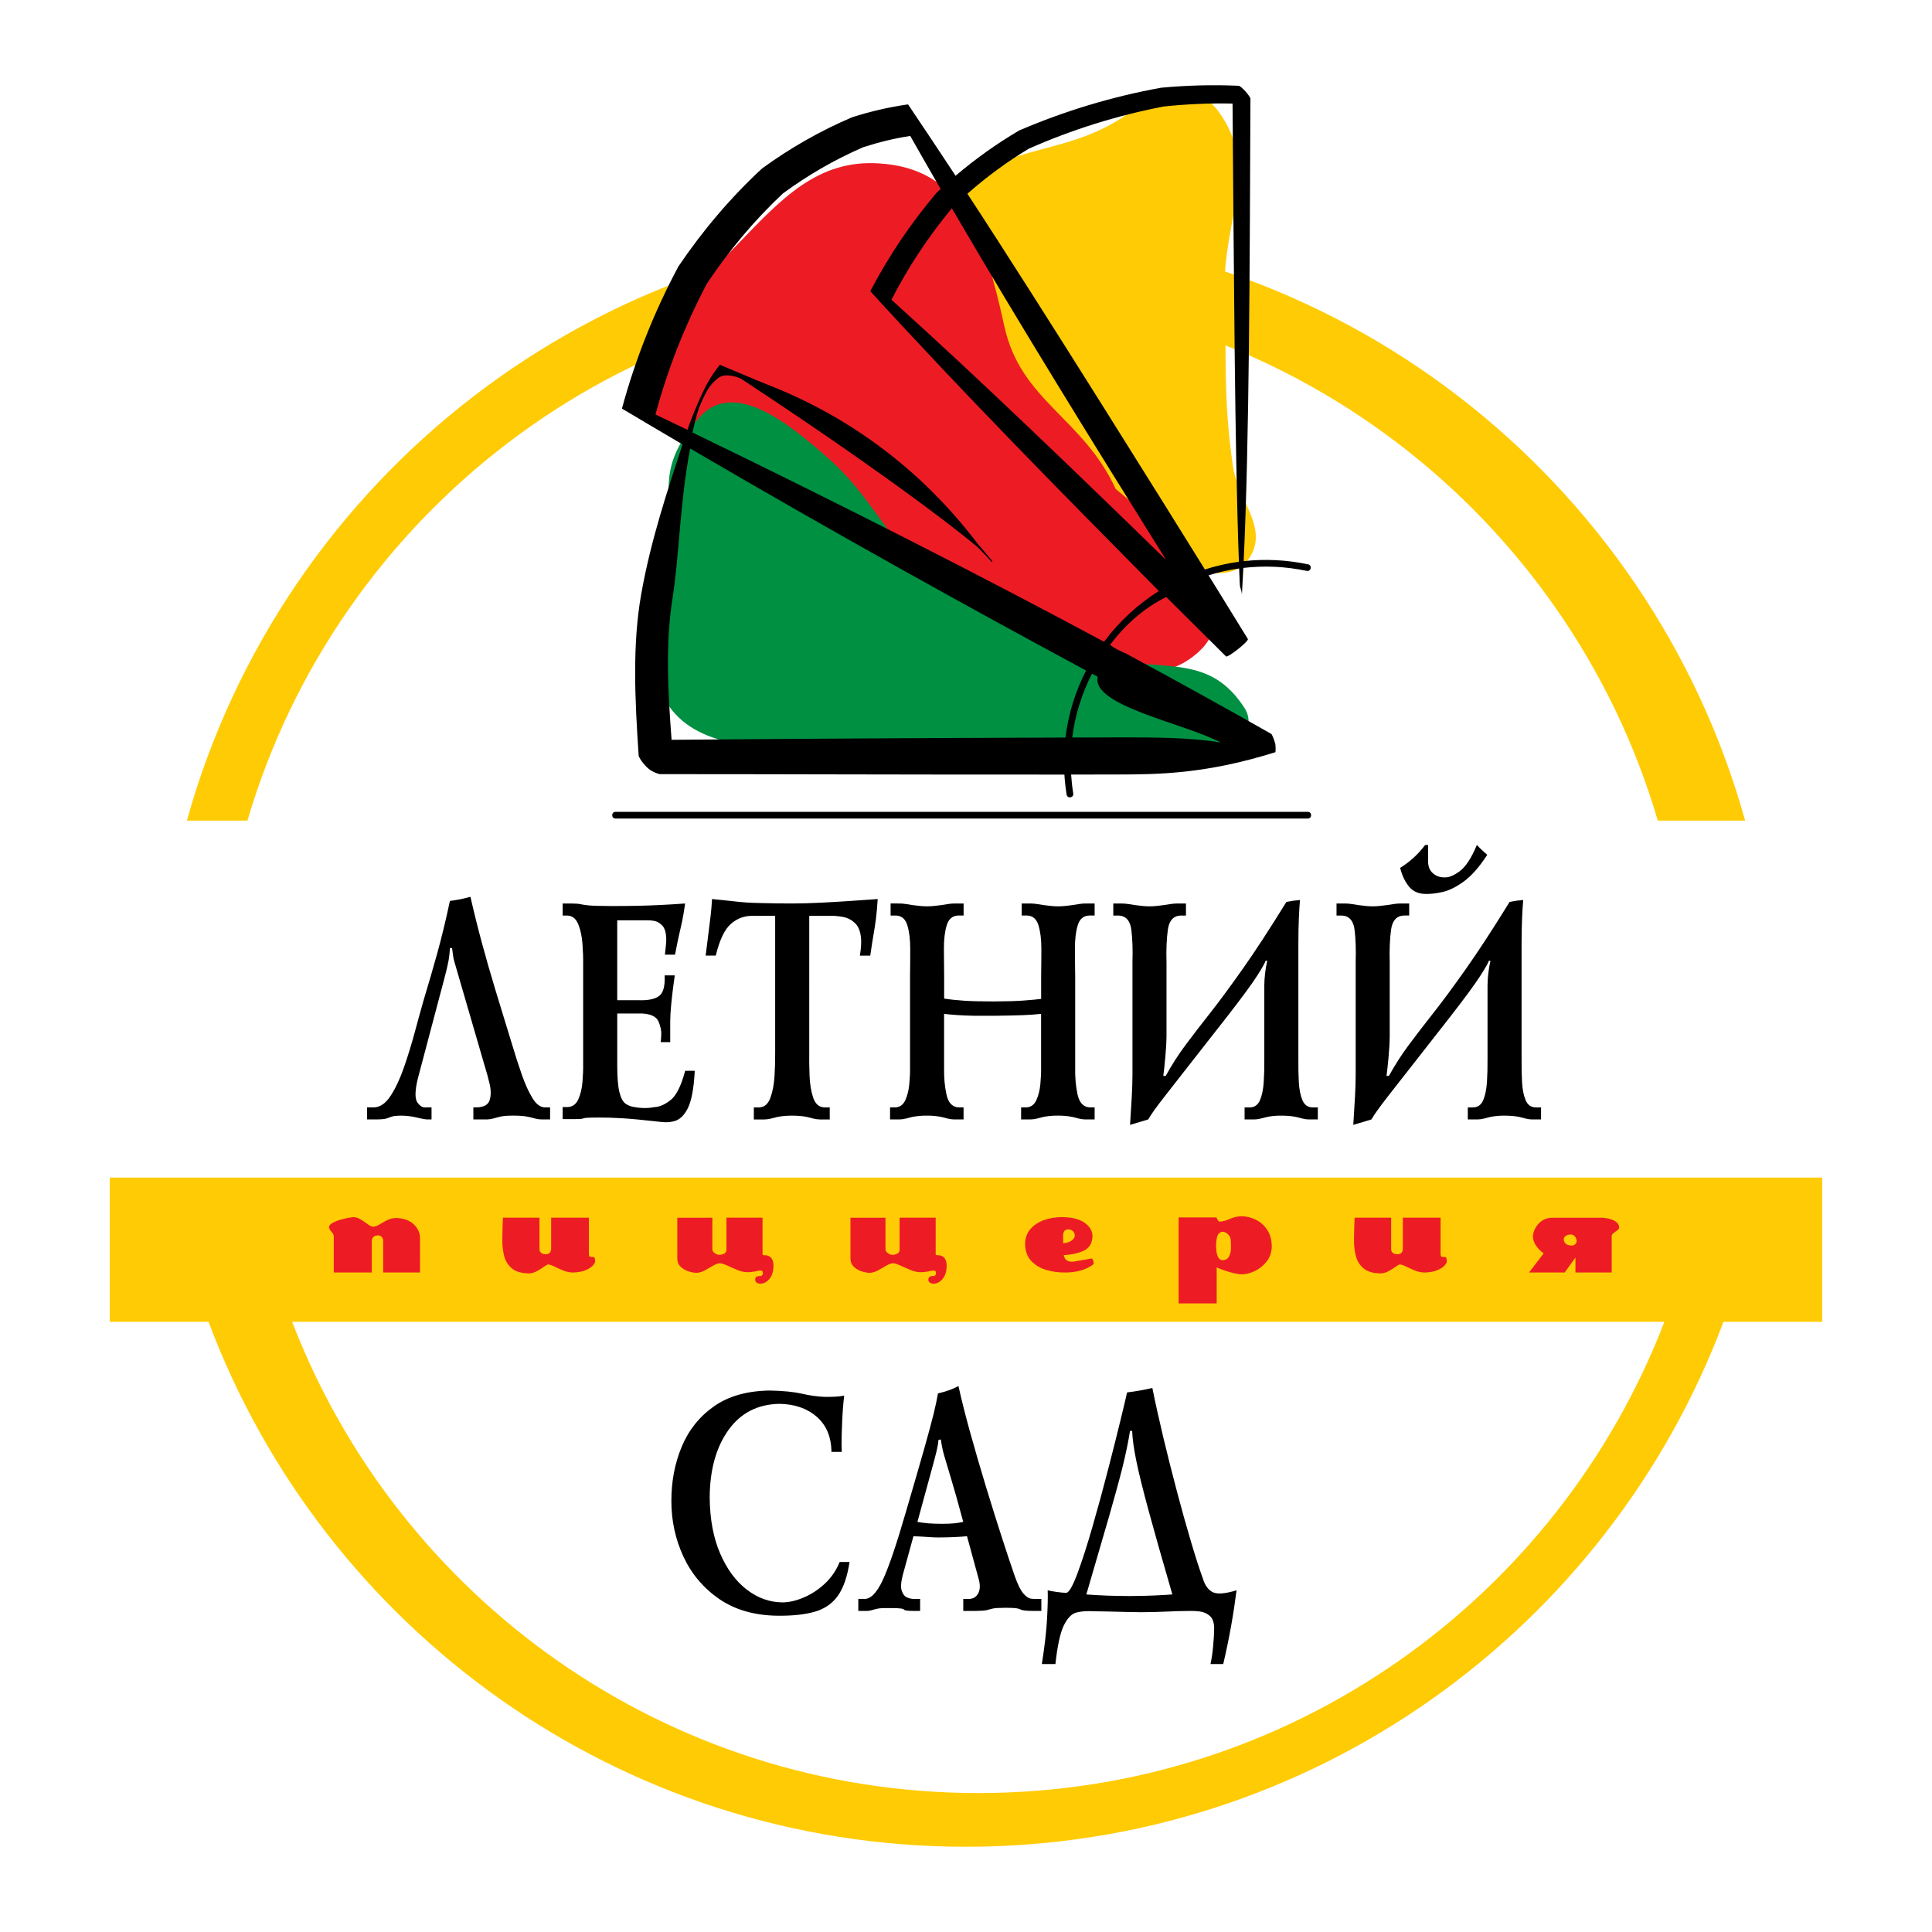
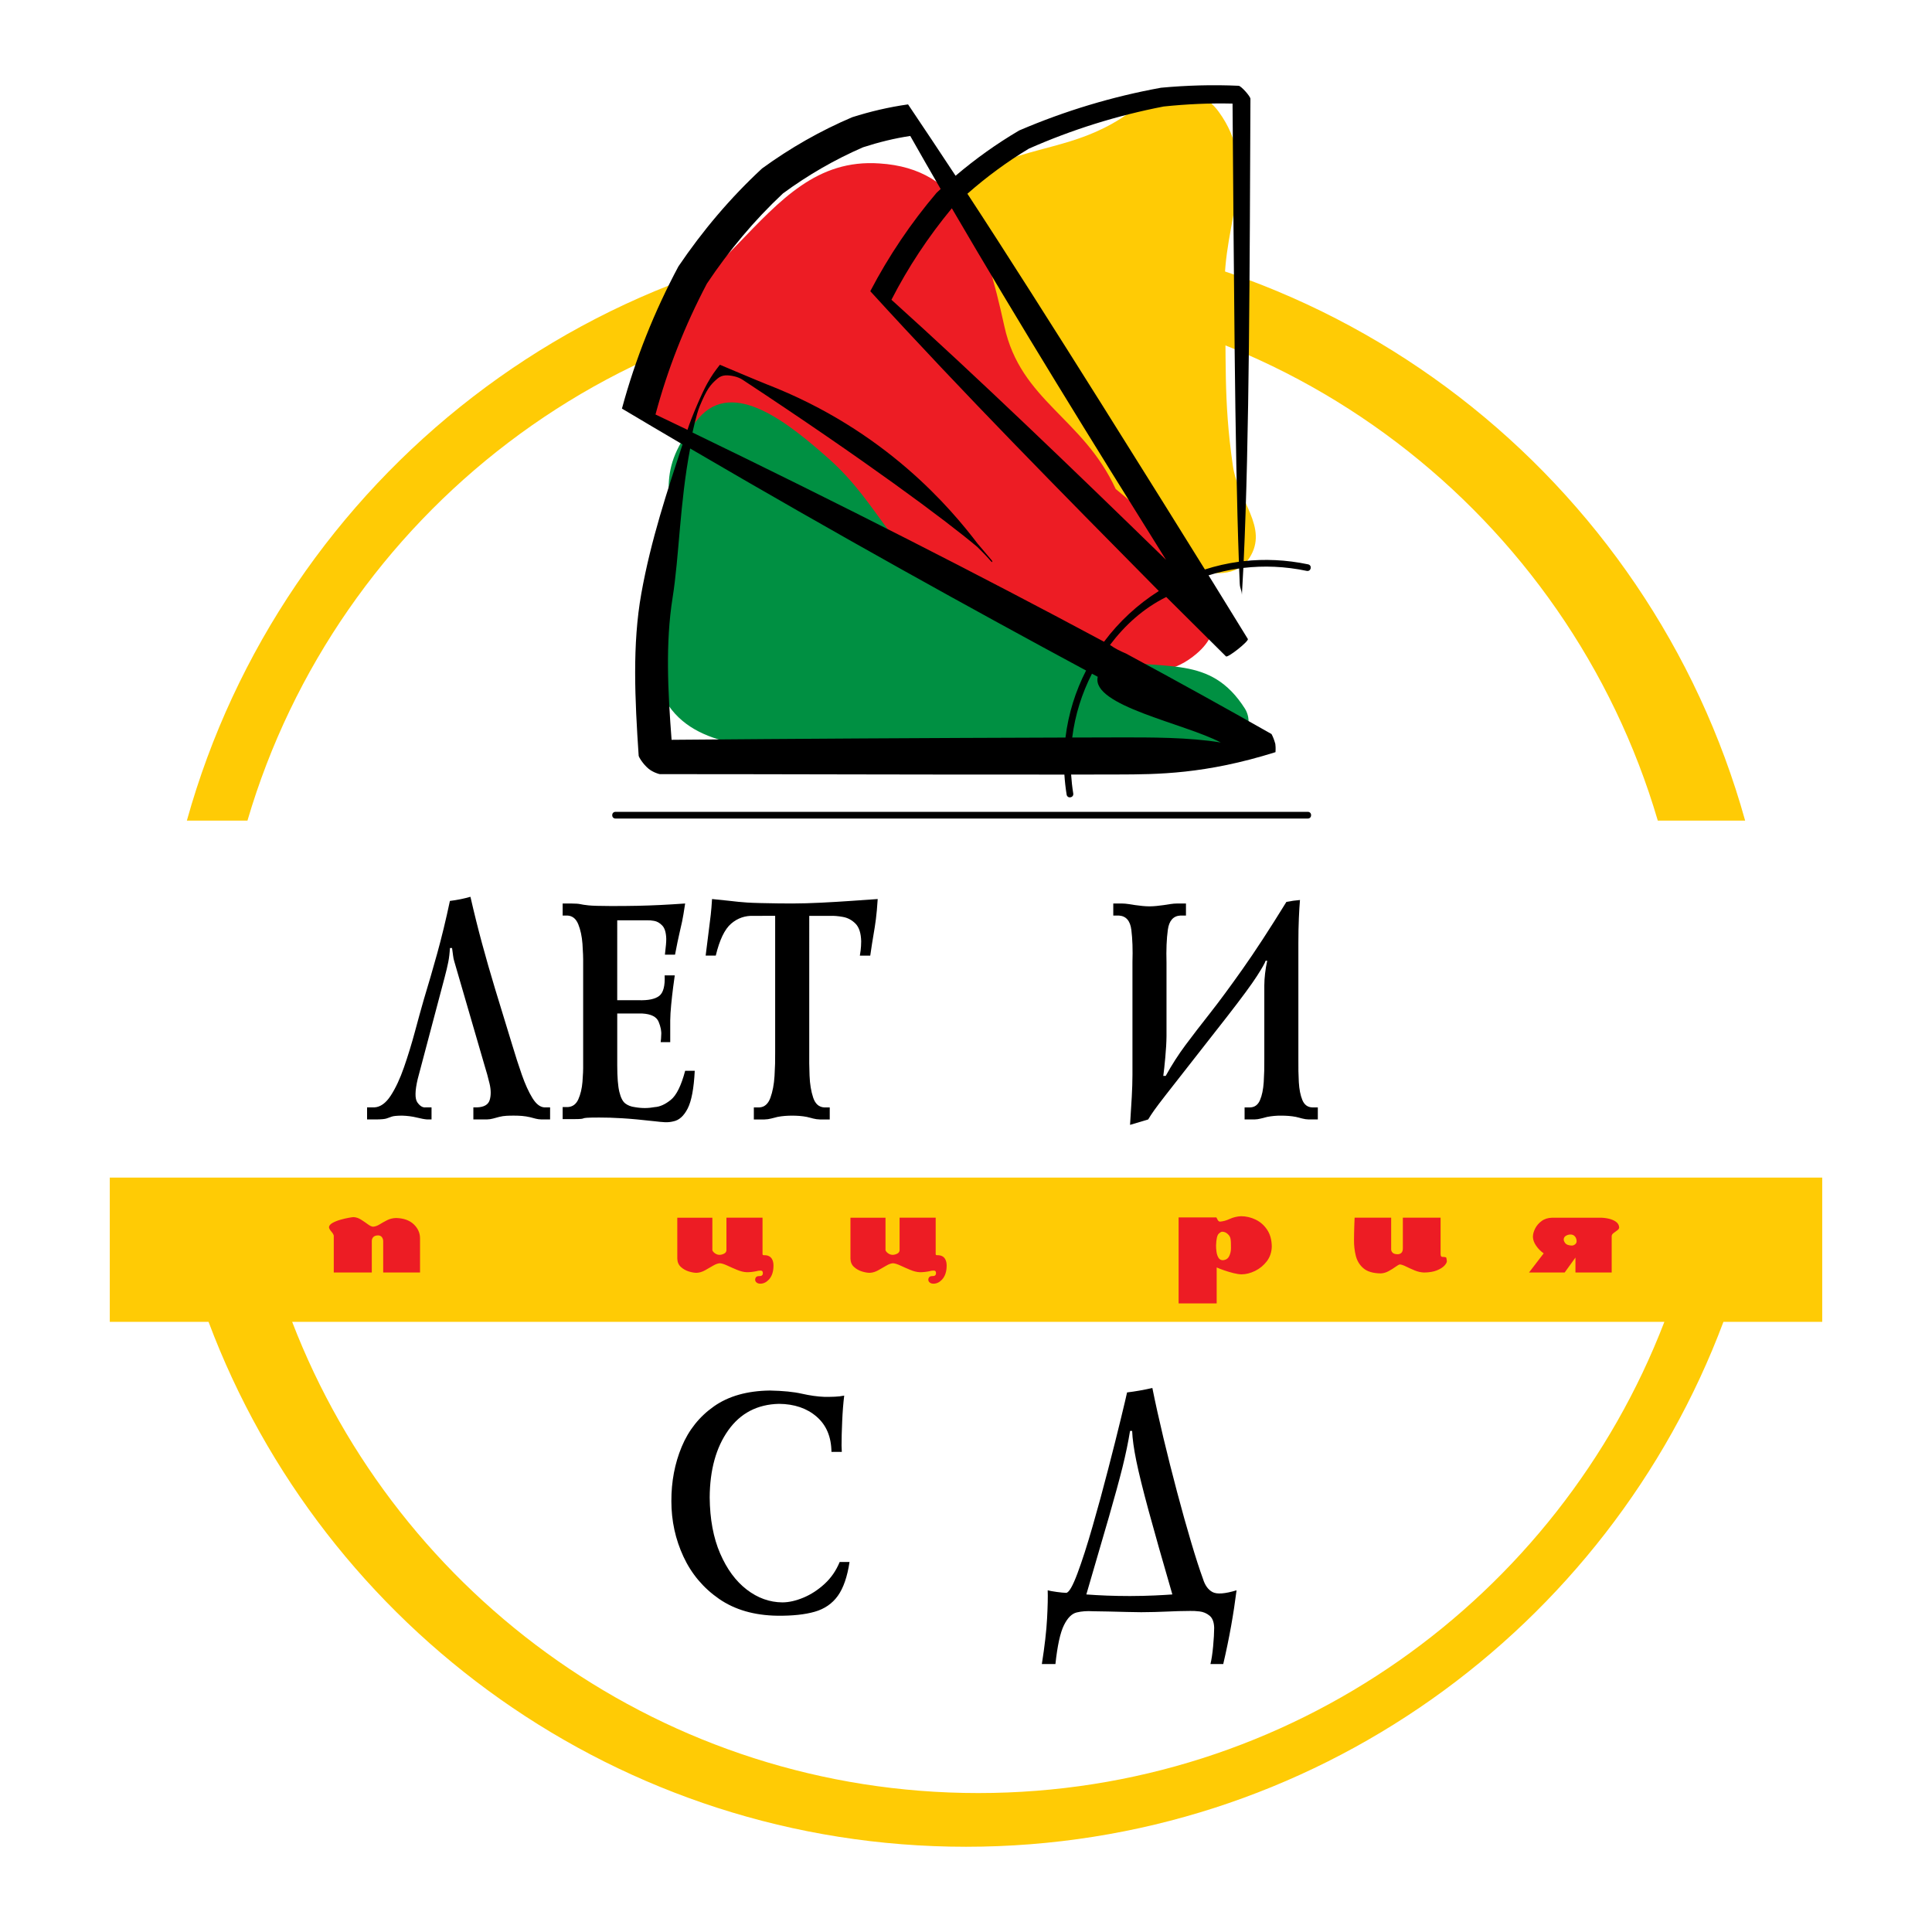
<svg xmlns="http://www.w3.org/2000/svg" version="1.0" id="Layer_1" x="0px" y="0px" width="192.756px" height="192.756px" viewBox="0 0 192.756 192.756" enable-background="new 0 0 192.756 192.756" xml:space="preserve">
  <g>
    <polygon fill-rule="evenodd" clip-rule="evenodd" fill="#FFFFFF" points="0,0 192.756,0 192.756,192.756 0,192.756 0,0  " />
    <path fill-rule="evenodd" clip-rule="evenodd" fill="#FFCB05" d="M29.15,131.882c10.575,27.497,37.235,47.011,68.452,47.011   c31.218,0,57.878-19.514,68.452-47.011H29.15L29.15,131.882z M171.947,131.882c-11.468,30.595-40.976,52.37-75.569,52.37   c-34.594,0-64.102-21.775-75.57-52.37l-9.855-0.001v-14.395h170.85v14.395L171.947,131.882L171.947,131.882z M18.644,81.871   c9.47-34.036,40.686-59.012,77.734-59.012c37.048,0,68.263,24.976,77.734,59.012h-8.714c-8.933-30.419-37.05-52.63-70.354-52.63   s-61.421,22.21-70.354,52.63H18.644L18.644,81.871z" />
    <path fill-rule="evenodd" clip-rule="evenodd" d="M83.775,155.839c-0.353,0.859-0.856,1.589-1.509,2.188   c-0.654,0.599-1.354,1.055-2.107,1.369c-0.753,0.313-1.451,0.472-2.097,0.474c-1.278-0.009-2.464-0.435-3.559-1.276   c-1.096-0.843-1.98-2.043-2.655-3.605c-0.675-1.561-1.023-3.426-1.042-5.594c0.018-2.75,0.637-4.979,1.85-6.69   c1.214-1.71,2.9-2.591,5.061-2.643c1.535,0.014,2.785,0.439,3.755,1.278c0.971,0.838,1.464,2.01,1.483,3.515h1.033   c0-0.109-0.004-0.215-0.014-0.316c-0.006-0.103-0.012-0.208-0.012-0.317c-0.001-0.648,0.02-1.455,0.063-2.421   c0.042-0.965,0.109-1.818,0.202-2.561c-0.291,0.061-0.602,0.097-0.93,0.11c-0.331,0.013-0.673,0.019-1.033,0.016   c-0.7-0.026-1.454-0.132-2.268-0.316c-0.812-0.185-1.872-0.29-3.183-0.316c-2.271,0.029-4.133,0.557-5.585,1.58   c-1.453,1.022-2.522,2.367-3.215,4.032c-0.693,1.666-1.037,3.476-1.03,5.431c0.001,1.96,0.403,3.803,1.205,5.529   s1.988,3.133,3.556,4.217c1.57,1.084,3.508,1.644,5.813,1.678c1.499,0.017,2.741-0.115,3.723-0.396   c0.982-0.28,1.751-0.809,2.31-1.587c0.556-0.777,0.945-1.903,1.168-3.378H83.775L83.775,155.839z" />
-     <path fill-rule="evenodd" clip-rule="evenodd" d="M85.632,160.724h0.877c0.146-0.005,0.292-0.027,0.439-0.071   c0.146-0.043,0.293-0.084,0.438-0.119c0.24-0.06,0.48-0.091,0.718-0.095c0.239-0.004,0.48-0.004,0.718,0   c0.558,0.001,0.918,0.016,1.082,0.044c0.165,0.028,0.257,0.062,0.278,0.099c0.019,0.037,0.093,0.07,0.221,0.098   s0.434,0.043,0.917,0.045h0.48v-1.202h-0.613c-0.192,0.011-0.412-0.032-0.662-0.131c-0.248-0.099-0.434-0.318-0.554-0.66   c-0.121-0.342-0.088-0.872,0.099-1.591l1.063-3.874c0.712,0.032,1.225,0.062,1.535,0.087c0.313,0.025,0.625,0.038,0.939,0.039   c0.562-0.001,1.11-0.014,1.644-0.039s0.942-0.055,1.226-0.087l1.195,4.382c0.135,0.551,0.104,0.998-0.09,1.342   c-0.193,0.344-0.482,0.521-0.868,0.532h-0.61v1.202h1.145c0.607-0.005,1.007-0.031,1.193-0.082   c0.188-0.052,0.384-0.103,0.587-0.152c0.205-0.051,0.639-0.078,1.302-0.082c0.532,0.002,0.892,0.019,1.078,0.049   c0.183,0.031,0.312,0.067,0.382,0.109c0.066,0.041,0.192,0.077,0.375,0.108s0.535,0.048,1.062,0.05h0.666v-1.202h-0.268   c-0.237,0.019-0.483,0.013-0.737-0.02c-0.253-0.031-0.513-0.203-0.784-0.513c-0.271-0.311-0.551-0.874-0.845-1.691   c-0.35-0.997-0.78-2.289-1.295-3.877c-0.513-1.588-1.051-3.302-1.611-5.141c-0.56-1.839-1.082-3.634-1.566-5.384   c-0.485-1.75-0.873-3.286-1.16-4.608c-0.616,0.323-1.3,0.566-2.047,0.73c-0.096,0.576-0.245,1.269-0.442,2.077   c-0.199,0.809-0.511,1.959-0.932,3.451c-0.424,1.494-1.021,3.555-1.791,6.183c-0.951,3.296-1.732,5.598-2.34,6.907   c-0.61,1.309-1.237,1.937-1.883,1.885h-0.56V160.724L85.632,160.724z M93.871,143.621c0.074,0.56,0.185,1.097,0.332,1.608   c0.146,0.513,0.37,1.256,0.666,2.229c0.299,0.975,0.709,2.435,1.235,4.381c-0.284,0.063-0.586,0.112-0.911,0.144   c-0.323,0.031-0.719,0.048-1.188,0.048c-0.537,0-0.999-0.017-1.385-0.048c-0.387-0.031-0.75-0.08-1.088-0.144   c0.593-2.188,1.034-3.806,1.325-4.852c0.29-1.047,0.485-1.782,0.586-2.208c0.101-0.425,0.164-0.802,0.19-1.128L93.871,143.621   L93.871,143.621z" />
    <path fill-rule="evenodd" clip-rule="evenodd" d="M105.3,166.023c0.197-1.833,0.479-3.121,0.843-3.862   c0.361-0.742,0.79-1.171,1.284-1.288c0.492-0.118,1.034-0.157,1.62-0.118c0.394,0.002,0.903,0.01,1.531,0.025   c0.628,0.015,1.245,0.03,1.855,0.046c0.609,0.015,1.084,0.022,1.423,0.024c0.94-0.006,1.787-0.026,2.543-0.063   s1.531-0.059,2.323-0.063c0.263-0.012,0.583,0.005,0.957,0.048c0.375,0.044,0.707,0.185,0.997,0.422   c0.294,0.238,0.447,0.642,0.463,1.212c-0.001,0.49-0.037,1.104-0.104,1.845c-0.07,0.74-0.158,1.331-0.268,1.773h1.276   c0.305-1.301,0.564-2.563,0.784-3.788c0.219-1.225,0.399-2.415,0.545-3.571c-1.157,0.351-1.953,0.41-2.393,0.179   c-0.439-0.232-0.758-0.673-0.957-1.32c-0.338-0.923-0.733-2.144-1.184-3.664c-0.453-1.52-0.919-3.187-1.4-5.001   c-0.482-1.815-0.938-3.625-1.371-5.431c-0.43-1.806-0.796-3.454-1.096-4.948c-0.853,0.195-1.695,0.344-2.523,0.444   c-0.072,0.34-0.28,1.22-0.624,2.641c-0.343,1.42-0.766,3.097-1.266,5.028c-0.497,1.932-1.015,3.835-1.556,5.709   c-0.538,1.873-1.039,3.433-1.505,4.678c-0.464,1.245-0.835,1.892-1.109,1.939c-0.243-0.004-0.566-0.035-0.969-0.091   c-0.402-0.057-0.7-0.11-0.891-0.163c0.025,0.651,0.004,1.592-0.062,2.821c-0.065,1.231-0.238,2.744-0.521,4.538H105.3   L105.3,166.023z M112.955,142.764c0.027,0.768,0.165,1.761,0.413,2.981c0.249,1.22,0.662,2.886,1.235,4.998   c0.575,2.111,1.361,4.89,2.363,8.334c-0.428,0.034-1.02,0.068-1.773,0.103c-0.755,0.034-1.57,0.053-2.45,0.056   c-0.824,0-1.597-0.016-2.32-0.043c-0.723-0.028-1.402-0.067-2.039-0.115c0.931-3.175,1.683-5.759,2.258-7.749   c0.573-1.991,1.023-3.639,1.349-4.941c0.324-1.304,0.573-2.512,0.753-3.623H112.955L112.955,142.764z" />
    <path fill-rule="evenodd" clip-rule="evenodd" d="M36.625,111.688H37.5c0.537-0.005,0.894-0.037,1.07-0.099   c0.178-0.061,0.35-0.122,0.516-0.183c0.169-0.062,0.506-0.094,1.02-0.099c0.529,0.016,1.019,0.079,1.468,0.189   c0.449,0.111,0.792,0.175,1.029,0.19h0.451v-1.202h-0.583c-0.295,0.035-0.57-0.13-0.829-0.496   c-0.257-0.365-0.248-1.142,0.031-2.328l2.683-10.125c0.16-0.599,0.281-1.115,0.367-1.547s0.14-0.9,0.165-1.404h0.214   c0.047,0.338,0.084,0.599,0.105,0.782c0.022,0.183,0.057,0.356,0.107,0.52l3.056,10.505c0.165,0.52,0.323,1.095,0.473,1.724   c0.149,0.63,0.152,1.177,0.011,1.64c-0.143,0.464-0.569,0.707-1.281,0.73h-0.346v1.202h1.357c0.21-0.005,0.417-0.035,0.619-0.091   c0.204-0.057,0.403-0.11,0.603-0.163c0.239-0.06,0.484-0.097,0.734-0.11c0.25-0.013,0.501-0.019,0.754-0.016   c0.265-0.001,0.532,0.01,0.796,0.031c0.267,0.023,0.532,0.065,0.799,0.127c0.186,0.051,0.372,0.1,0.558,0.146   s0.372,0.071,0.558,0.075h0.877v-1.202h-0.559c-0.434-0.021-0.835-0.332-1.207-0.936c-0.371-0.604-0.722-1.376-1.052-2.318   c-0.329-0.941-0.648-1.931-0.957-2.967c-0.657-2.127-1.227-3.988-1.707-5.583c-0.482-1.597-0.918-3.114-1.307-4.554   c-0.39-1.44-0.778-2.992-1.158-4.653c-0.644,0.186-1.327,0.323-2.048,0.413c-0.4,1.888-0.821,3.626-1.262,5.217   c-0.441,1.59-0.889,3.131-1.342,4.621c-0.27,0.94-0.568,2.015-0.891,3.222c-0.325,1.207-0.686,2.383-1.083,3.527   s-0.839,2.092-1.329,2.843c-0.491,0.751-1.038,1.141-1.641,1.168h-0.716V111.688L36.625,111.688z" />
    <path fill-rule="evenodd" clip-rule="evenodd" d="M56.136,90.142v1.202h0.479c0.497,0.028,0.855,0.318,1.08,0.872   c0.223,0.553,0.362,1.203,0.418,1.951c0.054,0.747,0.078,1.426,0.069,2.036v9.965c0.009,0.523-0.015,1.114-0.069,1.775   c-0.055,0.66-0.193,1.237-0.411,1.731c-0.221,0.494-0.574,0.754-1.061,0.78h-0.505v1.202h0.982c0.459-0.001,0.748-0.01,0.868-0.025   c0.121-0.016,0.197-0.033,0.232-0.055c0.035-0.021,0.149-0.039,0.347-0.055c0.196-0.015,0.6-0.023,1.212-0.024   c0.663-0.003,1.424,0.02,2.286,0.072c0.861,0.051,1.978,0.154,3.348,0.309c0.294,0.038,0.589,0.065,0.891,0.083   c0.298,0.019,0.595-0.01,0.887-0.083c0.567-0.111,1.042-0.539,1.423-1.284c0.379-0.744,0.616-1.998,0.704-3.76h-0.957   c-0.39,1.475-0.866,2.438-1.424,2.894c-0.56,0.454-1.094,0.696-1.603,0.727c-0.333,0.062-0.665,0.095-1,0.095   s-0.676-0.032-1.02-0.095c-0.356-0.045-0.665-0.164-0.922-0.359c-0.259-0.194-0.456-0.58-0.596-1.156   c-0.14-0.575-0.209-1.457-0.211-2.645v-5.176h2.5c0.88,0.049,1.426,0.325,1.632,0.83c0.206,0.505,0.292,0.948,0.255,1.329   c0,0.112-0.005,0.229-0.017,0.35c-0.01,0.12-0.021,0.237-0.037,0.35h0.953v-2.159c0.004-0.441,0.037-0.965,0.095-1.569   c0.059-0.604,0.122-1.18,0.193-1.725s0.127-0.948,0.165-1.211h-1.009c0.048,1.048-0.133,1.73-0.543,2.049   c-0.411,0.317-1.098,0.46-2.061,0.429h-2.128V91.82h3.029c0.14-0.012,0.355,0.006,0.646,0.055c0.292,0.048,0.565,0.203,0.814,0.463   c0.252,0.26,0.383,0.701,0.402,1.324c0,0.164-0.008,0.36-0.028,0.591c-0.019,0.231-0.055,0.563-0.106,0.996h1.01   c0.18-0.945,0.323-1.637,0.426-2.073c0.104-0.436,0.198-0.849,0.28-1.239c0.082-0.39,0.184-0.988,0.303-1.795   c-0.898,0.063-1.724,0.113-2.478,0.15c-0.751,0.037-1.52,0.064-2.299,0.08c-0.781,0.016-1.659,0.024-2.637,0.023   c-1.101-0.003-1.84-0.025-2.22-0.065c-0.379-0.041-0.655-0.082-0.821-0.122c-0.169-0.041-0.483-0.062-0.946-0.066H56.136   L56.136,90.142z" />
    <path fill-rule="evenodd" clip-rule="evenodd" d="M77.338,91.376v13.619c0.01,0.727-0.011,1.512-0.063,2.354   c-0.051,0.843-0.19,1.568-0.413,2.179c-0.223,0.609-0.587,0.929-1.093,0.958h-0.558v1.202h1.063   c0.227-0.005,0.447-0.035,0.662-0.091c0.215-0.057,0.428-0.11,0.641-0.163c0.241-0.046,0.484-0.079,0.729-0.098   c0.248-0.02,0.491-0.028,0.732-0.028c0.239,0,0.482,0.009,0.73,0.028c0.247,0.019,0.49,0.052,0.729,0.098   c0.214,0.053,0.427,0.106,0.641,0.163c0.217,0.056,0.437,0.086,0.664,0.091h0.982v-1.202h-0.558   c-0.521-0.03-0.886-0.354-1.094-0.974s-0.33-1.353-0.362-2.201c-0.032-0.848-0.042-1.631-0.031-2.349V91.376h2.099   c0.372-0.015,0.796,0.021,1.271,0.108c0.476,0.086,0.891,0.311,1.249,0.672c0.357,0.362,0.543,0.948,0.563,1.759   c0.001,0.069-0.001,0.232-0.017,0.488c-0.014,0.256-0.052,0.569-0.116,0.94h1.037c0.123-0.852,0.229-1.54,0.322-2.064   c0.092-0.525,0.173-1.045,0.24-1.563c0.069-0.517,0.127-1.19,0.182-2.019c-0.775,0.055-1.656,0.117-2.639,0.185   c-0.982,0.069-1.984,0.128-3.008,0.179c-1.023,0.051-1.984,0.078-2.883,0.08c-0.375,0-0.854-0.003-1.442-0.01   c-0.588-0.007-1.167-0.018-1.737-0.032c-0.572-0.014-1.017-0.032-1.337-0.053c-0.319-0.021-0.602-0.044-0.845-0.07   c-0.244-0.026-0.558-0.061-0.943-0.104c-0.386-0.044-0.95-0.102-1.694-0.175c-0.035,0.58-0.077,1.102-0.129,1.567   c-0.054,0.465-0.122,1.005-0.201,1.619c-0.083,0.614-0.185,1.434-0.308,2.459h1.01c0.376-1.568,0.886-2.63,1.531-3.187   c0.646-0.556,1.403-0.817,2.269-0.781H77.338L77.338,91.376z" />
-     <path fill-rule="evenodd" clip-rule="evenodd" d="M88.855,90.142v1.202h0.557c0.553,0.026,0.925,0.352,1.114,0.976   c0.19,0.624,0.287,1.392,0.288,2.302c0.003,0.91-0.005,1.806-0.019,2.689v9.238c0.008,0.459-0.017,0.991-0.073,1.599   c-0.054,0.608-0.186,1.144-0.395,1.606c-0.209,0.463-0.541,0.707-0.993,0.731h-0.532v1.202h0.957   c0.211-0.005,0.424-0.035,0.637-0.091c0.212-0.057,0.427-0.11,0.638-0.163c0.479-0.089,0.957-0.131,1.434-0.126   c0.479-0.005,0.956,0.037,1.434,0.126c0.212,0.053,0.425,0.106,0.637,0.163c0.212,0.056,0.425,0.086,0.639,0.091h0.957v-1.202   h-0.532c-0.606-0.051-0.998-0.48-1.174-1.29c-0.176-0.809-0.256-1.69-0.236-2.646v-5.396c0.391,0.048,0.82,0.087,1.29,0.119   s1.031,0.056,1.687,0.071c0.36,0,0.715,0,1.066,0c0.351,0,0.703,0,1.062,0c1.155-0.014,2.07-0.033,2.746-0.06   c0.675-0.026,1.283-0.069,1.826-0.131v5.396c0.009,0.459-0.016,0.991-0.071,1.599c-0.055,0.608-0.188,1.144-0.396,1.606   c-0.21,0.463-0.542,0.707-0.995,0.731h-0.531v1.202h0.958c0.212-0.005,0.425-0.035,0.638-0.091c0.212-0.057,0.424-0.11,0.638-0.163   c0.478-0.089,0.956-0.131,1.433-0.126c0.478-0.005,0.956,0.037,1.436,0.126c0.211,0.053,0.424,0.106,0.637,0.163   c0.213,0.056,0.425,0.086,0.637,0.091h0.958v-1.202h-0.531c-0.604-0.051-0.996-0.48-1.173-1.29   c-0.176-0.809-0.254-1.69-0.235-2.646v-9.175c-0.017-0.914-0.023-1.83-0.027-2.748c-0.001-0.918,0.093-1.689,0.282-2.312   c0.189-0.623,0.565-0.946,1.127-0.971h0.558v-1.202h-0.903c-0.213,0.003-0.43,0.021-0.65,0.055   c-0.222,0.035-0.438,0.069-0.652,0.103c-0.238,0.033-0.479,0.062-0.716,0.087c-0.24,0.025-0.478,0.039-0.718,0.04   c-0.24-0.001-0.483-0.015-0.729-0.04c-0.247-0.025-0.49-0.054-0.73-0.087c-0.214-0.034-0.432-0.068-0.65-0.103   c-0.221-0.034-0.438-0.052-0.653-0.055h-0.875v1.202h0.558c0.553,0.026,0.922,0.352,1.114,0.976   c0.189,0.624,0.286,1.392,0.288,2.302c0,0.91-0.006,1.806-0.021,2.689v2.35c-0.389,0.053-0.966,0.106-1.725,0.163   c-0.757,0.057-1.752,0.087-2.979,0.091c-1.233,0-2.218-0.023-2.954-0.071c-0.739-0.048-1.411-0.118-2.019-0.214v-2.255   c-0.015-0.914-0.022-1.83-0.025-2.748c-0.001-0.918,0.092-1.689,0.282-2.312c0.19-0.623,0.564-0.946,1.126-0.971h0.558v-1.202   h-0.904c-0.215,0.003-0.432,0.021-0.652,0.055c-0.221,0.035-0.438,0.069-0.65,0.103c-0.241,0.033-0.479,0.062-0.718,0.087   c-0.238,0.025-0.477,0.039-0.716,0.04c-0.241-0.001-0.483-0.015-0.73-0.04c-0.248-0.025-0.49-0.054-0.73-0.087   c-0.214-0.034-0.431-0.068-0.65-0.103c-0.221-0.034-0.438-0.052-0.651-0.055H88.855L88.855,90.142z" />
    <path fill-rule="evenodd" clip-rule="evenodd" d="M111.072,90.142v1.202h0.559c0.717,0.046,1.134,0.525,1.245,1.437   c0.112,0.911,0.148,1.977,0.109,3.197v11.27c-0.002,0.668-0.024,1.396-0.068,2.183c-0.047,0.786-0.103,1.719-0.172,2.798   l1.808-0.54c0.17-0.286,0.373-0.596,0.611-0.93s0.61-0.828,1.117-1.479c0.509-0.652,1.248-1.597,2.22-2.837   c0.976-1.239,2.279-2.907,3.917-5.004c1.466-1.883,2.459-3.234,2.986-4.055c0.526-0.82,0.815-1.331,0.869-1.532h0.159   c-0.093,0.405-0.165,0.826-0.214,1.262c-0.051,0.437-0.077,0.842-0.077,1.215v7.333c0.007,0.799-0.011,1.564-0.058,2.295   c-0.048,0.731-0.17,1.332-0.372,1.801c-0.2,0.471-0.526,0.714-0.979,0.729h-0.558v1.202h0.981c0.215-0.005,0.427-0.035,0.64-0.091   c0.213-0.057,0.426-0.11,0.637-0.163c0.458-0.089,0.925-0.131,1.409-0.126c0.239,0,0.482,0.009,0.73,0.028   c0.245,0.019,0.489,0.052,0.729,0.098c0.215,0.053,0.427,0.106,0.638,0.163c0.213,0.056,0.426,0.086,0.639,0.091h0.903v-1.202   h-0.559c-0.46-0.017-0.787-0.262-0.983-0.733c-0.195-0.473-0.313-1.07-0.354-1.792c-0.038-0.723-0.054-1.468-0.044-2.236v-11.65   c0-0.937,0.017-1.761,0.049-2.475c0.031-0.713,0.067-1.315,0.111-1.806c-0.427,0.031-0.878,0.095-1.356,0.19   c-1.684,2.729-3.147,4.974-4.393,6.732c-1.244,1.76-2.323,3.222-3.24,4.387c-0.919,1.164-1.73,2.22-2.435,3.166   c-0.706,0.947-1.364,1.972-1.973,3.075h-0.24c0.061-0.439,0.127-1.053,0.199-1.841c0.073-0.789,0.114-1.498,0.121-2.128v-7.333   c-0.037-1.279,0.008-2.372,0.133-3.277c0.123-0.906,0.542-1.38,1.249-1.421h0.559v-1.202h-0.877   c-0.225,0.003-0.447,0.021-0.666,0.055c-0.217,0.035-0.439,0.069-0.663,0.103c-0.238,0.033-0.479,0.062-0.718,0.087   c-0.238,0.025-0.478,0.039-0.717,0.04c-0.239-0.001-0.477-0.015-0.716-0.04c-0.238-0.025-0.479-0.054-0.718-0.087   c-0.226-0.034-0.445-0.068-0.665-0.103c-0.217-0.034-0.438-0.052-0.662-0.055H111.072L111.072,90.142z" />
-     <path fill-rule="evenodd" clip-rule="evenodd" d="M133.345,90.142v1.202h0.557c0.719,0.046,1.134,0.525,1.246,1.437   c0.11,0.911,0.146,1.977,0.108,3.197v11.27c-0.001,0.668-0.024,1.396-0.068,2.183c-0.046,0.786-0.102,1.719-0.17,2.798l1.805-0.54   c0.171-0.286,0.373-0.596,0.614-0.93c0.237-0.334,0.61-0.828,1.116-1.479c0.507-0.652,1.247-1.597,2.221-2.837   c0.972-1.239,2.279-2.907,3.917-5.004c1.463-1.883,2.458-3.234,2.982-4.055c0.529-0.82,0.818-1.331,0.872-1.532h0.159   c-0.092,0.405-0.165,0.826-0.215,1.262c-0.05,0.437-0.077,0.842-0.077,1.215v7.333c0.008,0.799-0.012,1.564-0.058,2.295   c-0.048,0.731-0.171,1.332-0.372,1.801c-0.199,0.471-0.527,0.714-0.98,0.729h-0.559v1.202h0.984   c0.213-0.005,0.426-0.035,0.641-0.091c0.212-0.057,0.423-0.11,0.636-0.163c0.456-0.089,0.925-0.131,1.407-0.126   c0.241,0,0.484,0.009,0.729,0.028c0.247,0.019,0.492,0.052,0.731,0.098c0.213,0.053,0.426,0.106,0.637,0.163   c0.213,0.056,0.427,0.086,0.639,0.091h0.904v-1.202h-0.558c-0.461-0.017-0.789-0.262-0.985-0.733   c-0.196-0.473-0.314-1.07-0.353-1.792c-0.038-0.723-0.054-1.468-0.046-2.236v-11.65c0.001-0.937,0.02-1.761,0.05-2.475   c0.032-0.713,0.068-1.316,0.111-1.808c-0.426,0.032-0.876,0.095-1.354,0.19c-1.686,2.73-3.151,4.975-4.394,6.733   c-1.244,1.76-2.323,3.222-3.243,4.387c-0.916,1.164-1.728,2.22-2.433,3.166c-0.705,0.947-1.364,1.972-1.973,3.075h-0.239   c0.061-0.439,0.127-1.053,0.2-1.841c0.072-0.789,0.113-1.498,0.118-2.128v-7.333c-0.034-1.279,0.01-2.372,0.135-3.277   c0.124-0.906,0.54-1.38,1.251-1.421h0.558v-1.202h-0.877c-0.224,0.003-0.445,0.021-0.666,0.055   c-0.218,0.035-0.44,0.069-0.666,0.103c-0.239,0.033-0.478,0.062-0.716,0.087c-0.238,0.025-0.479,0.039-0.717,0.04   c-0.239-0.001-0.477-0.015-0.718-0.04c-0.239-0.025-0.478-0.054-0.718-0.087c-0.224-0.034-0.444-0.068-0.663-0.103   c-0.219-0.034-0.439-0.052-0.664-0.055H133.345L133.345,90.142z M142.482,84.302h-0.292c-0.386,0.506-0.789,0.947-1.209,1.321   c-0.418,0.375-0.849,0.696-1.287,0.964c0.179,0.719,0.46,1.327,0.847,1.823c0.388,0.497,0.927,0.755,1.622,0.776   c0.493,0.021,1.072-0.042,1.737-0.187s1.38-0.496,2.144-1.054c0.767-0.557,1.547-1.443,2.342-2.66   c-0.372-0.312-0.718-0.64-1.036-0.984c-0.551,1.315-1.126,2.192-1.728,2.63c-0.597,0.439-1.114,0.641-1.544,0.607   c-0.428-0.004-0.797-0.139-1.107-0.405c-0.311-0.266-0.473-0.638-0.488-1.119V84.302L142.482,84.302z" />
    <path fill-rule="evenodd" clip-rule="evenodd" fill="#FFCB05" d="M94.34,19.766c3.548-3.092,4.841-3.348,5.687-3.667   c4.628-1.748,8.86-1.747,13.546-5.539c2.562-2.073,6.077-2.065,8.004,0.571c4.157,5.678,0.405,10.9,0.607,17.896   c0.203,6.794-0.151,10.698,0.812,17.39c0.507,3.6,3.6,6.185,1.673,9.227c-1.217,1.927-3.751,1.774-5.982,1.014   c-8.061-2.839-13.891-4.31-18.402-11.458c-5.019-7.959-2.281-14.55-5.323-23.676L94.34,19.766L94.34,19.766z" />
    <path fill-rule="evenodd" clip-rule="evenodd" fill="#ED1C24" d="M63.828,41.275c0-7.764,4.34-11.287,9.702-16.841   c4.345-4.5,8.003-8.559,14.213-8.128c8.28,0.518,10.478,7.231,12.47,16.279c1.633,7.416,7.823,9.086,11.098,16.198   c5.52,4.572,13.59,11.777,8.07,16.435c-4.227,3.623-8.798,0.862-14.146-0.345c-6.123-1.38-9.832-1.639-15.87-3.45   C77.29,57.801,82.498,46.965,63.828,41.275L63.828,41.275z" />
    <path fill-rule="evenodd" clip-rule="evenodd" fill="#009042" d="M69.701,41.728c-4.696,5.5-2.162,7.692-3.268,12.62   c-1.257,5.581-2.765,9.412-0.502,14.641c2.413,5.581,9.1,5.521,15.183,6.024c9.703,0.804,15.183,0.804,24.885,0.804   c5.632,0,8.749,0.201,14.379,0.201c2.564,0,5.179-3.167,3.821-5.33c-3.469-5.43-7.872-3.707-14.156-4.963   c-5.882-1.157-8.972-3.662-14.982-6.959C88.925,55.396,87.9,50.426,82.723,45.8C78.75,42.281,73.158,37.679,69.701,41.728   L69.701,41.728z" />
    <path fill-rule="evenodd" clip-rule="evenodd" d="M94.965,20.78c-2.348,2.836-4.377,5.906-6.025,9.127   c8.67,7.821,17.935,16.73,27.398,25.951C108.913,43.984,101.581,32.122,94.965,20.78L94.965,20.78z M108.945,67.214   c-1.003,1.958-1.684,4.104-1.97,6.37l4.534-0.012c3.287-0.007,7.141-0.014,10.286,0.508c-3.586-1.907-12.952-3.67-12.272-6.555   L108.945,67.214L108.945,67.214z M120.213,56.815c1.095-0.352,2.228-0.611,3.391-0.769c-0.419-11.631-0.496-29.188-0.632-45.711   c-2.278-0.054-4.58,0.05-6.872,0.29c-4.646,0.897-9.159,2.31-13.45,4.206c-2.184,1.314-4.233,2.824-6.132,4.499   C103.963,30.681,116.805,51.329,120.213,56.815L120.213,56.815z M69.092,43.154c14.89,7.201,28.788,14.292,41.057,20.872   c1.495-2.003,3.352-3.723,5.467-5.06c-9.738-9.848-19.421-19.647-28.787-29.913c1.851-3.542,4.058-6.802,6.601-9.803l0.418-0.393   c-1.03-1.778-2.041-3.543-3.031-5.292c-1.553,0.232-3.131,0.619-4.704,1.128c-2.827,1.224-5.518,2.781-7.997,4.606   c-2.862,2.681-5.394,5.712-7.587,8.996c-2.203,4.183-3.938,8.581-5.13,13.06l3.192,1.528c0.394-1.237,1.445-3.686,1.959-4.6   c0.5-0.891,0.751-1.212,1.273-1.89c0,0,3.987,1.685,4.686,1.956c11.856,4.593,18.382,12.422,21.038,15.904   c0.132,0.173,1.335,1.555,1.407,1.662c0.078,0.118,0.044,0.153,0.044,0.153c-0.023,0.02-0.063,0.021-0.335-0.303   c-0.289-0.345-1.164-1.204-1.164-1.204c-3.151-2.652-11.181-8.622-23.434-16.688c-0.146-0.096-0.478-0.257-0.812-0.328   c-0.645-0.135-1.188-0.183-1.672,0.231c-0.73,0.622-1.064,1.06-1.767,2.743C69.467,41.351,69.092,43.154,69.092,43.154   L69.092,43.154z M106.302,73.586c0.29-2.38,1.002-4.635,2.056-6.688c-11.299-6.086-24.572-13.416-39.5-22.152   c-1.041,5.445-1.087,10.699-1.757,14.916c-0.711,4.477-0.473,9.255-0.097,14.149C79.22,73.705,92.452,73.628,106.302,73.586   L106.302,73.586z M106.417,79.272c-0.107-0.669-0.181-1.333-0.223-1.992c-14.257,0.014-27.858-0.045-40.368-0.045   c-0.075,0-0.696-0.189-1.112-0.533c-0.573-0.474-0.976-1.161-0.994-1.303c-0.379-5.641-0.644-11.101,0.263-16.176   c0.962-5.383,2.619-10.321,4.115-14.884c-2.038-1.194-3.958-2.331-6.047-3.574c1.351-4.988,3.242-9.701,5.632-14.18   c2.407-3.557,5.177-6.837,8.345-9.775c2.809-2.044,5.801-3.752,8.995-5.114c1.787-0.567,3.638-1.008,5.574-1.28   c1.598,2.375,3.178,4.748,4.741,7.12c1.987-1.689,4.104-3.201,6.348-4.52c4.572-1.96,9.298-3.381,14.151-4.263   c2.569-0.238,5.146-0.313,7.751-0.194c0.245,0.026,1.169,1.055,1.168,1.302c-0.074,16.593-0.105,33.881-0.674,46.125   c2.071-0.231,4.23-0.142,6.426,0.319c0.436,0.091,0.299,0.745-0.137,0.653c-2.161-0.454-4.286-0.535-6.321-0.296l-0.146,2.684   c-0.024-0.529-0.189-0.572-0.214-1.133l-0.061-1.497c-1.044,0.146-2.064,0.376-3.051,0.684l0.43,0.691l3.49,5.661   c0.129,0.21-2.007,1.909-2.183,1.735l-5.958-5.924c-2.282,1.131-4.129,2.813-5.613,4.782c0.48,0.355,1.08,0.641,1.597,0.859   c5.217,2.816,10.083,5.511,14.518,8.032c0.129,0.238,0.26,0.545,0.381,0.991c0.024,0.165,0.042,0.427,0.015,0.817   c-7.011,2.204-11.788,2.218-15.743,2.227l-4.646,0.008c0.04,0.624,0.11,1.253,0.212,1.886   C107.146,79.606,106.487,79.712,106.417,79.272L106.417,79.272z M61.414,80.998h69.064c0.444,0,0.444,0.668,0,0.668H61.414   C60.968,81.666,60.968,80.998,61.414,80.998L61.414,80.998z" />
    <path fill-rule="evenodd" clip-rule="evenodd" fill="#ED1C24" d="M67.575,121.491h3.497v3.243c0.043,0.117,0.132,0.223,0.267,0.315   s0.28,0.143,0.435,0.147c0.147,0,0.298-0.037,0.452-0.112c0.154-0.074,0.238-0.187,0.25-0.336v-3.258h3.601v3.616   c0.002,0.07,0.019,0.119,0.12,0.125h0.071c0.357,0,0.609,0.13,0.758,0.391c0.096,0.171,0.145,0.386,0.145,0.646   c0,0.603-0.156,1.07-0.468,1.404c-0.253,0.268-0.535,0.401-0.847,0.401c-0.156,0-0.28-0.039-0.374-0.117   c-0.093-0.078-0.139-0.169-0.139-0.272c0-0.104,0.03-0.191,0.089-0.262c0.059-0.071,0.163-0.106,0.312-0.106   c0.134,0,0.212-0.016,0.266-0.062c0.071-0.062,0.099-0.11,0.099-0.229c0-0.119-0.028-0.189-0.092-0.229   c-0.067-0.042-0.224-0.035-0.368-0.014c-0.059,0.009-0.108,0.028-0.169,0.041c-0.338,0.071-0.662,0.107-0.972,0.106   c-0.295-0.011-0.617-0.089-0.963-0.232s-0.673-0.287-0.983-0.431c-0.309-0.144-0.557-0.222-0.744-0.232   c-0.202,0.013-0.429,0.095-0.684,0.248c-0.254,0.152-0.521,0.307-0.799,0.459c-0.279,0.153-0.557,0.236-0.833,0.248   c-0.221,0.001-0.481-0.043-0.779-0.135s-0.561-0.24-0.789-0.446s-0.348-0.48-0.36-0.822V121.491L67.575,121.491z" />
    <path fill-rule="evenodd" clip-rule="evenodd" fill="#ED1C24" d="M84.85,121.491h3.497v3.243c0.043,0.117,0.132,0.223,0.268,0.315   c0.134,0.093,0.28,0.143,0.435,0.147c0.146,0,0.297-0.037,0.452-0.112c0.154-0.074,0.238-0.187,0.25-0.336v-3.258h3.601v3.616   c0.001,0.07,0.019,0.119,0.12,0.125h0.072c0.356,0,0.609,0.13,0.757,0.391c0.097,0.171,0.146,0.386,0.146,0.646   c0,0.603-0.156,1.07-0.468,1.404c-0.253,0.268-0.535,0.401-0.847,0.401c-0.156,0-0.281-0.039-0.374-0.117s-0.14-0.169-0.14-0.272   c0-0.104,0.03-0.191,0.089-0.262c0.06-0.071,0.164-0.106,0.312-0.106c0.134,0,0.212-0.016,0.266-0.062   c0.07-0.062,0.099-0.11,0.099-0.229c0-0.119-0.029-0.189-0.093-0.229c-0.067-0.042-0.223-0.035-0.368-0.014   c-0.059,0.009-0.108,0.028-0.169,0.041c-0.338,0.071-0.662,0.107-0.972,0.106c-0.296-0.011-0.617-0.089-0.963-0.232   c-0.345-0.144-0.673-0.287-0.982-0.431s-0.557-0.222-0.744-0.232c-0.202,0.013-0.43,0.095-0.684,0.248   c-0.254,0.152-0.521,0.307-0.8,0.459c-0.279,0.153-0.557,0.236-0.833,0.248c-0.221,0.001-0.481-0.043-0.779-0.135   c-0.297-0.092-0.561-0.24-0.789-0.446s-0.348-0.48-0.36-0.822V121.491L84.85,121.491z" />
    <path fill-rule="evenodd" clip-rule="evenodd" fill="#ED1C24" d="M144.294,125.467l0.041,0.201c0.012,0.06,0.019,0.112,0.019,0.157   c0.001,0.117-0.078,0.265-0.236,0.44c-0.16,0.176-0.407,0.334-0.742,0.473c-0.335,0.14-0.766,0.214-1.292,0.222   c-0.313-0.011-0.627-0.08-0.94-0.209c-0.313-0.13-0.6-0.259-0.86-0.388c-0.26-0.13-0.467-0.199-0.62-0.209   c-0.084,0.011-0.226,0.088-0.423,0.231c-0.198,0.144-0.428,0.288-0.688,0.431c-0.261,0.145-0.528,0.222-0.802,0.232   c-0.757-0.011-1.327-0.179-1.712-0.503c-0.385-0.325-0.641-0.743-0.77-1.254s-0.188-1.051-0.179-1.619   c0-0.168,0.004-0.39,0.009-0.665c0.006-0.276,0.014-0.553,0.023-0.832c0.009-0.278,0.018-0.507,0.028-0.685h3.646v3.138   c-0.002,0.14,0.047,0.258,0.146,0.355c0.1,0.098,0.26,0.149,0.482,0.153c0.166,0.001,0.297-0.046,0.392-0.139   c0.096-0.093,0.144-0.235,0.146-0.43v-3.078h3.765v3.616c0,0.104,0.017,0.181,0.049,0.229c0.034,0.048,0.087,0.071,0.161,0.07   c0.104,0.001,0.187,0.007,0.246,0.02C144.241,125.438,144.278,125.451,144.294,125.467L144.294,125.467z" />
-     <path fill-rule="evenodd" clip-rule="evenodd" fill="#ED1C24" d="M59.32,125.467l0.042,0.201c0.012,0.06,0.018,0.112,0.019,0.157   c0.001,0.117-0.078,0.265-0.237,0.44c-0.16,0.176-0.406,0.334-0.742,0.473c-0.335,0.14-0.766,0.214-1.292,0.222   c-0.313-0.011-0.626-0.08-0.94-0.209c-0.313-0.13-0.6-0.259-0.86-0.388c-0.26-0.13-0.467-0.199-0.621-0.209   c-0.084,0.011-0.225,0.088-0.423,0.231s-0.427,0.288-0.688,0.431c-0.261,0.145-0.528,0.222-0.801,0.232   c-0.757-0.011-1.328-0.179-1.712-0.503c-0.384-0.325-0.641-0.743-0.769-1.254c-0.129-0.511-0.188-1.051-0.179-1.619   c0-0.168,0.003-0.39,0.009-0.665c0.005-0.276,0.013-0.553,0.022-0.832c0.009-0.278,0.019-0.507,0.029-0.685h3.646v3.138   c-0.002,0.14,0.046,0.258,0.146,0.355c0.099,0.098,0.259,0.149,0.481,0.153c0.167,0.001,0.297-0.046,0.392-0.139   c0.096-0.093,0.144-0.235,0.146-0.43v-3.078h3.766v3.616c0,0.104,0.016,0.181,0.048,0.229c0.033,0.048,0.087,0.071,0.161,0.07   c0.104,0.001,0.187,0.007,0.247,0.02C59.268,125.438,59.305,125.451,59.32,125.467L59.32,125.467z" />
    <path fill-rule="evenodd" clip-rule="evenodd" fill="#ED1C24" d="M41.907,126.959h-3.676v-3.106c0-0.169-0.044-0.31-0.131-0.423   c-0.086-0.112-0.212-0.171-0.377-0.175c-0.209,0.003-0.366,0.057-0.471,0.16c-0.104,0.104-0.157,0.24-0.157,0.407v3.137H33.3   v-3.675c-0.02-0.111-0.099-0.247-0.239-0.407s-0.219-0.303-0.239-0.43c0.011-0.164,0.129-0.31,0.354-0.436   c0.224-0.127,0.489-0.232,0.793-0.319c0.304-0.086,0.582-0.151,0.833-0.194c0.25-0.045,0.407-0.066,0.471-0.066   c0.251,0.012,0.499,0.094,0.743,0.247c0.244,0.154,0.469,0.308,0.676,0.461c0.208,0.153,0.382,0.236,0.523,0.248   c0.207-0.011,0.424-0.086,0.65-0.225c0.226-0.14,0.474-0.278,0.743-0.417c0.269-0.14,0.572-0.215,0.909-0.226   c0.753,0.021,1.338,0.228,1.755,0.621c0.417,0.393,0.628,0.854,0.635,1.382V126.959L41.907,126.959z" />
    <path fill-rule="evenodd" clip-rule="evenodd" fill="#ED1C24" d="M156.823,124.271c0.11-0.002,0.217-0.042,0.316-0.119   c0.101-0.077,0.154-0.177,0.161-0.299c-0.003-0.199-0.058-0.362-0.164-0.489c-0.107-0.128-0.252-0.194-0.434-0.198   c-0.173,0.001-0.328,0.043-0.467,0.127c-0.14,0.083-0.212,0.2-0.221,0.352c-0.008,0.117,0.045,0.248,0.157,0.392   C156.284,124.18,156.502,124.258,156.823,124.271L156.823,124.271z M152.549,126.959l1.464-1.911   c-0.292-0.203-0.542-0.454-0.75-0.755c-0.207-0.3-0.315-0.596-0.325-0.889c0.001-0.259,0.074-0.535,0.221-0.828   s0.363-0.545,0.649-0.755c0.286-0.211,0.639-0.32,1.058-0.33h4.781c0.277-0.001,0.562,0.031,0.852,0.096   c0.289,0.065,0.533,0.171,0.734,0.315c0.199,0.146,0.304,0.337,0.312,0.575c-0.01,0.099-0.074,0.19-0.194,0.276l-0.359,0.264   c-0.12,0.089-0.185,0.188-0.194,0.297v3.645h-3.615v-1.493l-1.076,1.493H152.549L152.549,126.959z" />
    <path fill-rule="evenodd" clip-rule="evenodd" fill="#ED1C24" d="M126.886,124.36c-0.013,0.571-0.179,1.063-0.496,1.478   c-0.318,0.415-0.707,0.735-1.168,0.961c-0.46,0.225-0.912,0.339-1.354,0.342c-0.228-0.004-0.5-0.046-0.815-0.125   c-0.316-0.08-0.626-0.172-0.93-0.278c-0.303-0.105-0.548-0.2-0.735-0.284v3.585h-3.797v-8.577h3.767   c0.043,0.096,0.092,0.188,0.146,0.276c0.055,0.089,0.126,0.136,0.213,0.143c0.312-0.023,0.638-0.112,0.979-0.27   c0.342-0.157,0.713-0.246,1.113-0.269c0.509,0,0.997,0.112,1.463,0.337c0.467,0.226,0.85,0.562,1.149,1.009   C126.721,123.135,126.876,123.692,126.886,124.36L126.886,124.36z M122.771,123.61c-0.029-0.187-0.124-0.352-0.283-0.493   c-0.159-0.143-0.325-0.217-0.5-0.225c-0.101-0.024-0.23,0.04-0.393,0.194c-0.161,0.154-0.25,0.548-0.268,1.181   c-0.003,0.188,0.011,0.395,0.043,0.618c0.031,0.226,0.094,0.421,0.189,0.586c0.095,0.166,0.237,0.253,0.428,0.261   c0.305-0.016,0.52-0.148,0.645-0.399c0.125-0.252,0.185-0.526,0.181-0.826c0.001-0.168-0.001-0.332-0.006-0.493   C122.804,123.853,122.792,123.719,122.771,123.61L122.771,123.61z" />
-     <path fill-rule="evenodd" clip-rule="evenodd" fill="#ED1C24" d="M109.116,126.124c-0.373,0.283-0.799,0.493-1.277,0.631   c-0.478,0.137-1.008,0.205-1.591,0.204c-0.623,0.006-1.237-0.078-1.841-0.252c-0.604-0.173-1.107-0.47-1.509-0.889   c-0.402-0.42-0.61-0.995-0.626-1.727c0.011-0.588,0.189-1.079,0.537-1.474c0.346-0.395,0.799-0.691,1.358-0.89   c0.56-0.197,1.163-0.297,1.811-0.297c0.989,0.016,1.738,0.207,2.249,0.575c0.511,0.367,0.768,0.812,0.77,1.337   c-0.024,0.699-0.312,1.178-0.862,1.435c-0.551,0.259-1.221,0.408-2.007,0.449c0.045,0.224,0.136,0.389,0.272,0.497   c0.138,0.107,0.326,0.161,0.565,0.16c0.077-0.003,0.261-0.029,0.551-0.078l0.87-0.152l0.551-0.098   c0.072,0.075,0.121,0.163,0.146,0.261C109.107,125.916,109.119,126.019,109.116,126.124L109.116,126.124z M106.068,124.031   c0.298-0.006,0.562-0.082,0.796-0.228c0.233-0.145,0.357-0.318,0.37-0.52c-0.004-0.183-0.064-0.332-0.184-0.448   c-0.119-0.115-0.277-0.175-0.475-0.179c-0.19,0.005-0.324,0.068-0.399,0.19c-0.075,0.121-0.111,0.267-0.108,0.437V124.031   L106.068,124.031z" />
  </g>
</svg>